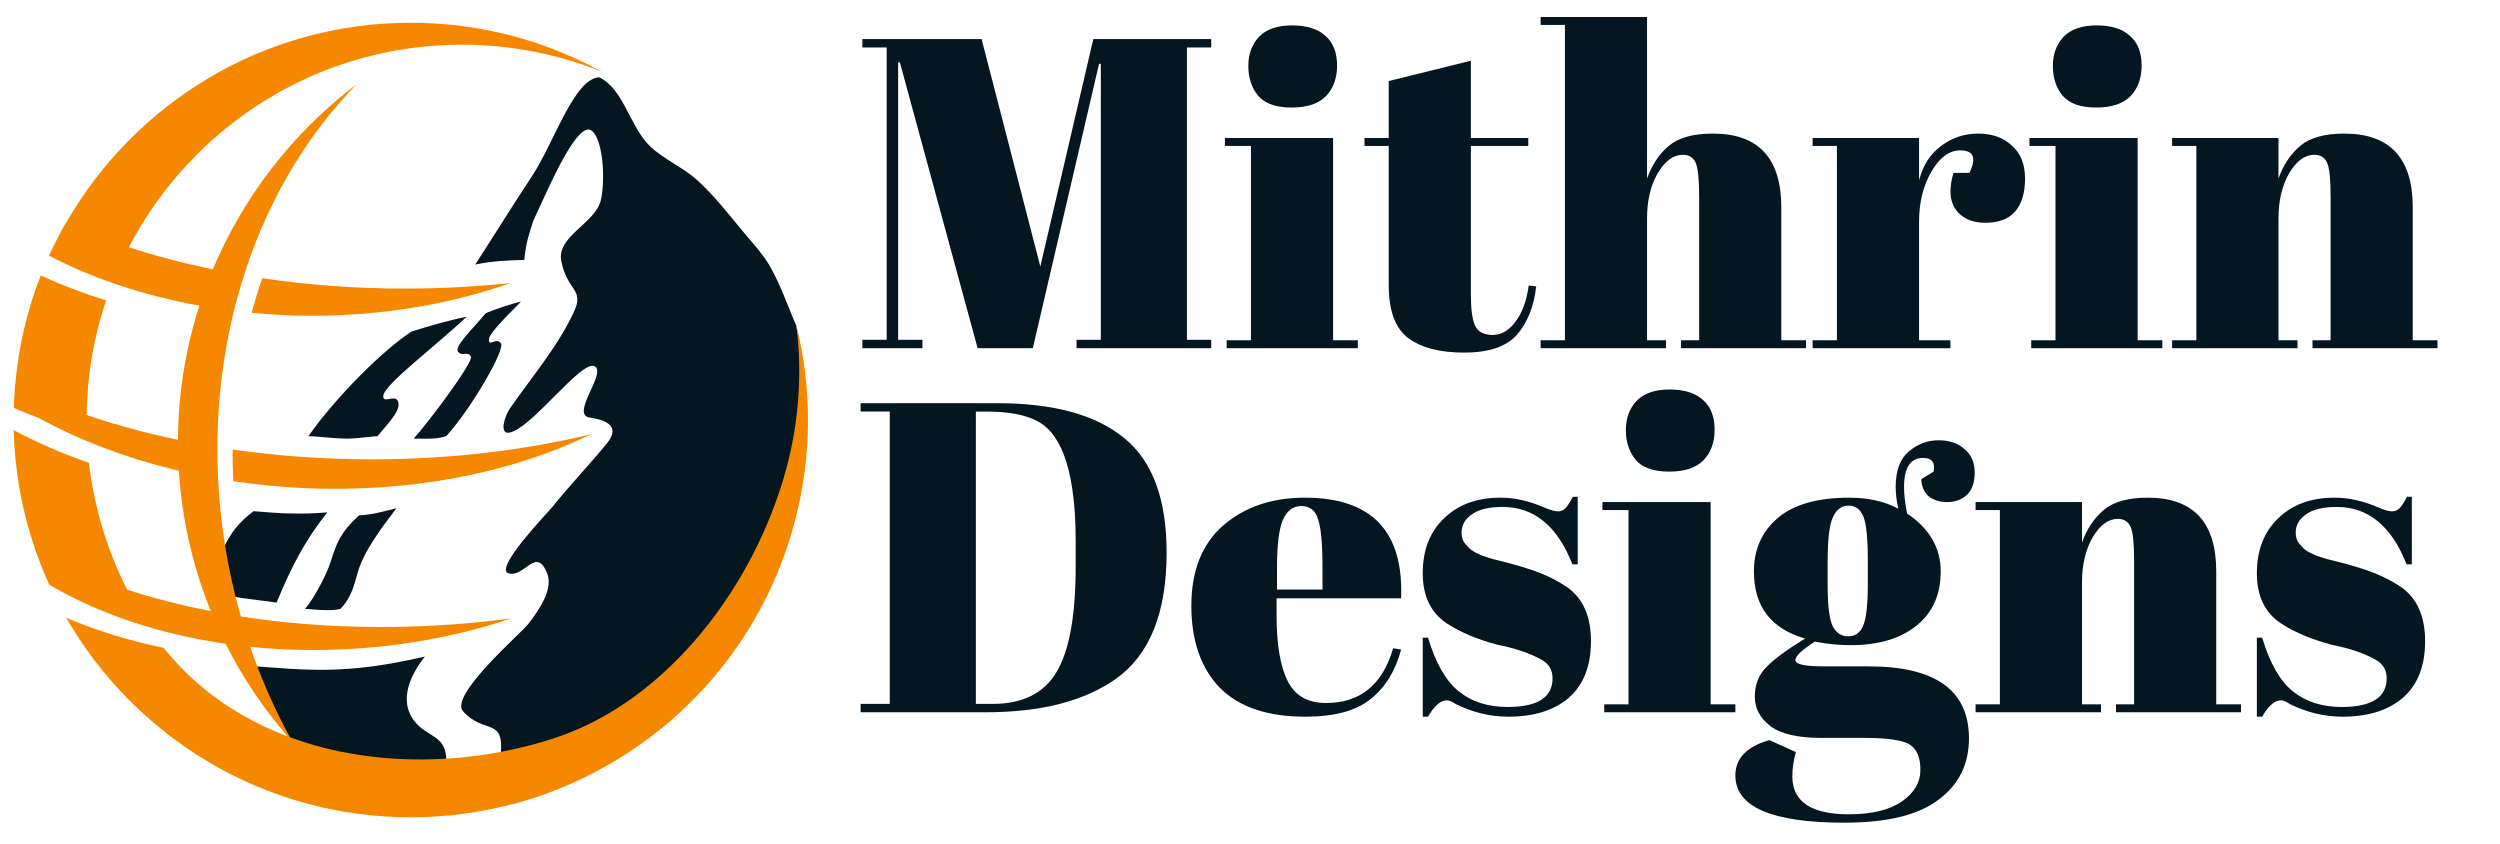
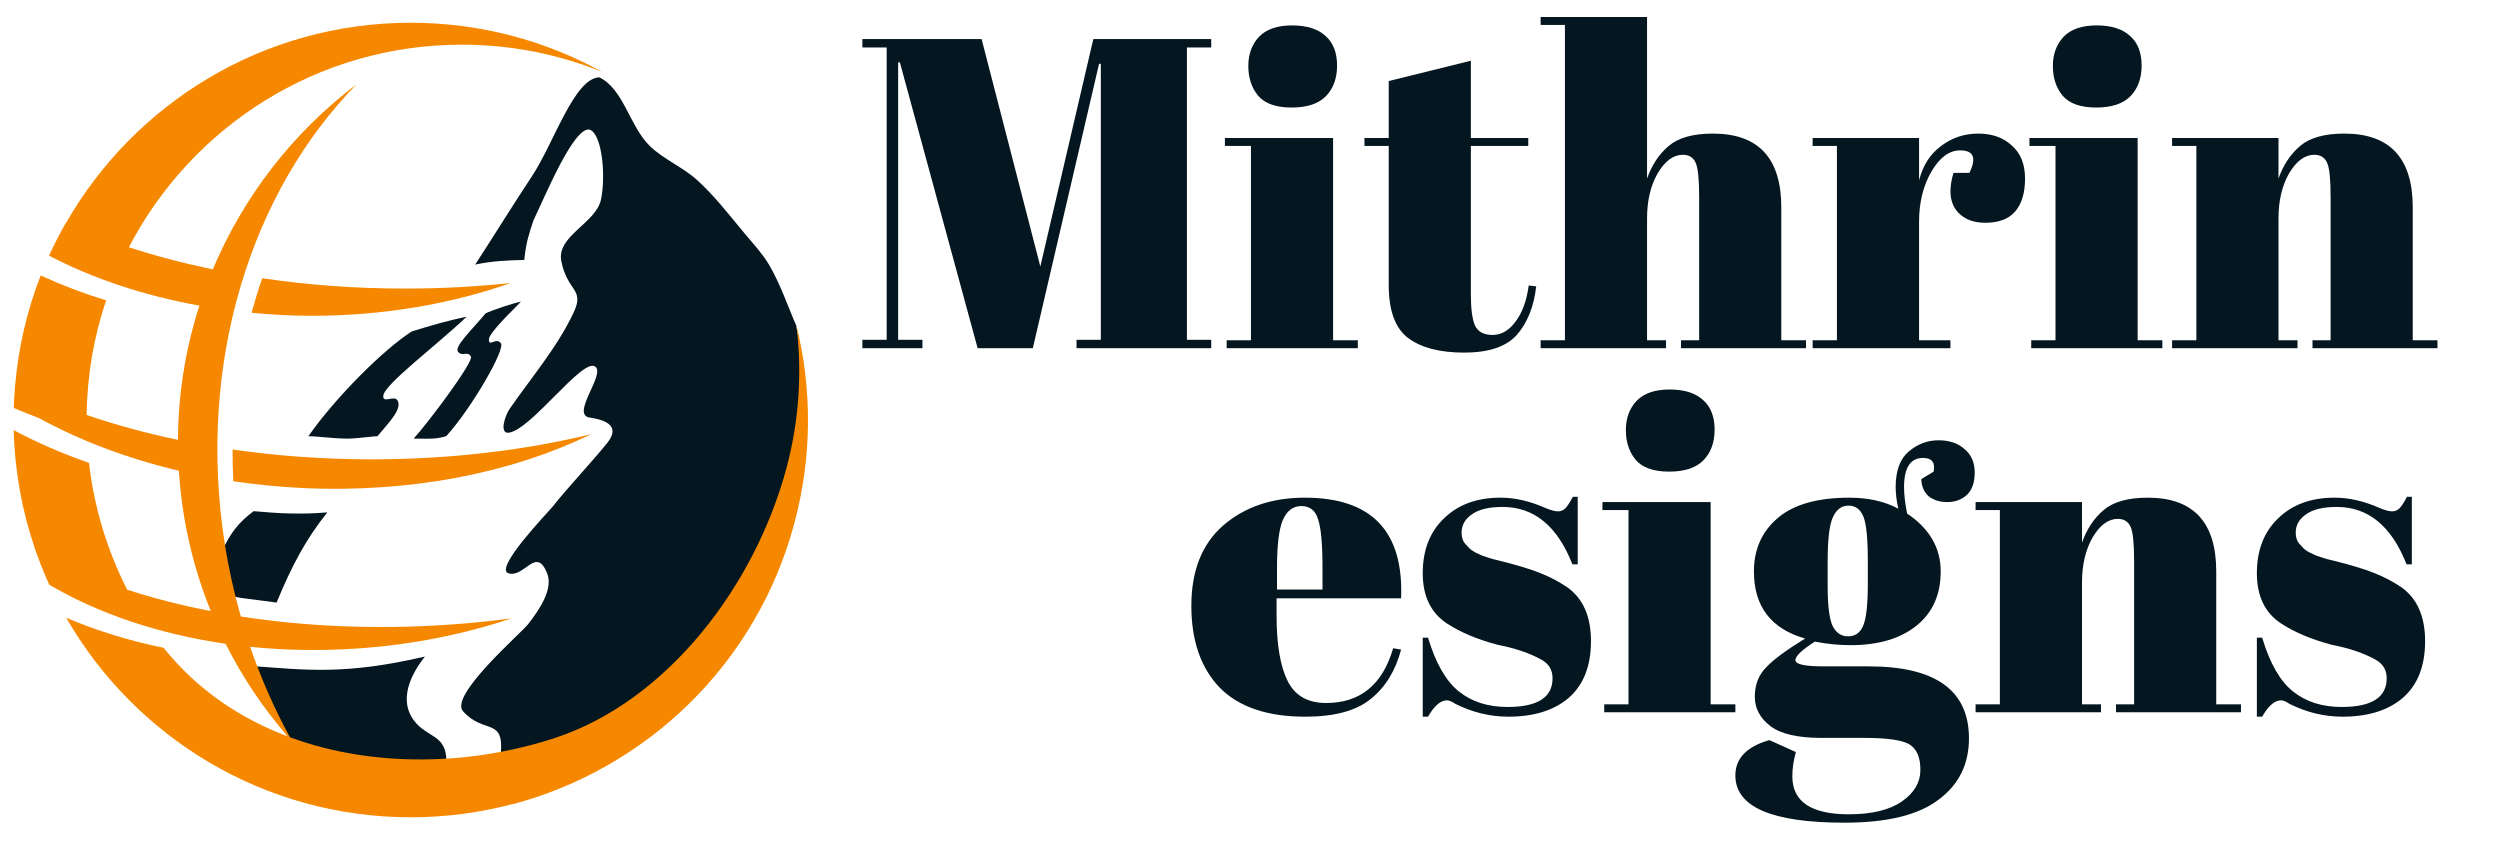
<svg xmlns="http://www.w3.org/2000/svg" xmlns:ns1="http://www.inkscape.org/namespaces/inkscape" xmlns:ns2="http://sodipodi.sourceforge.net/DTD/sodipodi-0.dtd" width="160" height="54" viewBox="0 0 42.333 14.287" version="1.1" id="svg5" ns1:version="1.2.2 (b0a8486541, 2022-12-01)" ns2:docname="logo-img.svg" ns1:export-filename="../../../../../../home/afriindie/Desktop/logo-img.png" ns1:export-xdpi="96" ns1:export-ydpi="96">
  <ns2:namedview id="namedview7" pagecolor="#ffffff" bordercolor="#000000" borderopacity="0.25" ns1:showpageshadow="2" ns1:pageopacity="0.0" ns1:pagecheckerboard="0" ns1:deskcolor="#d1d1d1" ns1:document-units="mm" showgrid="false" ns1:zoom="4.2230385" ns1:cx="92.232169" ns1:cy="10.419038" ns1:window-width="1920" ns1:window-height="1012" ns1:window-x="0" ns1:window-y="0" ns1:window-maximized="1" ns1:current-layer="layer1" />
  <defs id="defs2" />
  <g ns1:label="Layer 1" ns1:groupmode="layer" id="layer1">
    <g id="g26451" transform="matrix(0.032,0,0,0.032,-27.674,-2.243)" style="display:inline">
      <g id="g11059-3-1" style="display:inline" transform="matrix(0.582,0,0,-0.582,841.412,533.144)">
        <g id="g11052-6-03">
          <path id="path22888-3-61-5-0" style="display:inline;fill:#041620;fill-opacity:1;fill-rule:nonzero;stroke:none;stroke-width:9.11" d="m 585.145,725.291 v -0.004 c -22.855,-0.619 -41.31,-59.744 -61.37,-90.016 -17.967,-27.114 -31.753,-49.761 -51.521,-80.206 14.839,3.196 28.92,3.875 44.594,4.228 1.948,17.521 4.323,23.398 8.433,36.088 9.895,20.267 36.895,86.474 51.332,82.326 11.22,-4.677 14.449,-42.438 10.059,-63.371 -4.572,-21.797 -40.736,-33.148 -36.107,-56.219 5.582,-27.818 21.238,-24.883 11.433,-46.103 -14.593,-31.581 -39.231,-60.311 -58.37,-88.061 -4.459,-6.465 -9.623,-22.921 -0.792,-21.731 20.452,2.755 67.136,68.471 78.572,60.118 9.72,-7.1 -23.703,-44.841 -4.166,-46.495 19.696,-3.034 24.638,-10.777 15.347,-22.589 -11.241,-14.289 -37.88,-42.817 -49.841,-58.16 -3.327,-4.268 -54.108,-56.672 -40.176,-60.729 14.57,-4.243 24.946,24.898 35.027,0.218 5.863,-14.353 -6.682,-32.851 -17.036,-46.236 -6.619,-8.557 -72.141,-64.994 -59.373,-79.373 19.019,-21.419 37.759,-4.963 34.256,-39.389 16.722,3.179 34.772,6.994 50.367,12.12 102.399,33.657 184.326,140.734 212.944,247.538 10.162,37.925 11.343,76.492 8.619,113.559 -0.441,5.345 -2.542,11.19 -3.18,16.667 -0.008,0.063 -0.01,0.126 -0.018,0.189 -5.96,13.048 -14.524,38.33 -25.063,55.777 -6.06,10.033 -14.17,18.686 -21.684,27.681 -14.01,16.772 -27.368,34.327 -43.588,48.973 -13.185,11.906 -30.599,18.687 -43.209,31.201 -18.19,18.053 -23.446,51.378 -45.48,61.989 L 567.69,723.82 Z M 464.511,507.74 c -18.904,-4.069 -31.079,-7.671 -49.934,-13.453 -25.741,-16.425 -69.911,-60.649 -94.021,-95.329 6.802,0.231 24.128,-2.254 36.223,-2.126 8.883,0.094 22.652,2.281 26.566,2.126 10.679,12.752 23.126,25.326 18.125,32.814 -3.074,4.603 -13.195,-3.19 -12.786,3.903 0.599,10.379 48.995,46.259 75.828,72.065 z M 270.807,330.865 c -14.459,-10.693 -22.036,-21.435 -28.572,-36.297 -6.358,-16.941 -4.302,-32.627 9.482,-41.114 9.137,-2.105 17.974,-2.594 39.974,-5.715 13.76,33.526 26.915,58.158 46.163,82.035 -13.284,-1.164 -23.312,-1.178 -34.972,-0.966 -10.712,0.195 -20.547,1.189 -32.074,2.058 z M 426.558,198.68 c -72.931,-17.042 -109.281,-11.988 -154.226,-8.866 9.043,-23.627 19.85,-45.279 31.717,-67.059 45.147,-16.653 94.205,-22.099 142.02,-19.169 0.041,24.264 -17.331,21.076 -29.255,36.642 -17.27,22.534 3.121,50.073 9.744,58.453 z" ns2:nodetypes="ccsccccsssssscssssssccscccssssccccccacssccccccacccccccc" />
          <path d="m 416.325,396.894 c 0,0 11.571,-0.332 17.344,-0.024 7.754,0.415 12.349,2.281 12.349,2.281 22.897,25.198 54.395,79.699 49.526,84.52 -4.757,5.616 -10.449,-3.96 -10.851,3.189 0.109,6.577 22.859,27.646 29.16,34.457 -6.471,-1.069 -26.85,-7.922 -32.115,-10.62 -12.579,-15.016 -28.96,-30.409 -25.035,-34.999 4.043,-4.729 8.49,1.285 11.697,-4.256 2.681,-4.632 -38.702,-60.003 -52.075,-74.547 z" style="display:inline;fill:#041620;fill-opacity:1;fill-rule:nonzero;stroke:none;stroke-width:8.517" id="path10998-6-4" ns2:nodetypes="cscccccssc" />
-           <path d="m 400.648,333.505 c 0,0 -7.811,-1.948 -16.403,-3.985 -9.537,-2.261 -17.58,-2.41 -17.58,-2.41 -17.142,-15.647 -20.582,-25.784 -25.648,-41.746 -3.8,-11.971 -14.565,-32.737 -23.46,-43.367 4.055,0.061 22.628,-2.602 32.133,0.052 9.571,9.441 12.471,21.392 15.509,32.232 5.685,20.283 21.737,41.105 35.45,59.223 z" style="display:inline;fill:#041620;fill-opacity:1;fill-rule:nonzero;stroke:none;stroke-width:5.715" id="path10998-7-3-44" ns2:nodetypes="cscsccscc" />
+           <path d="m 400.648,333.505 z" style="display:inline;fill:#041620;fill-opacity:1;fill-rule:nonzero;stroke:none;stroke-width:5.715" id="path10998-7-3-44" ns2:nodetypes="cscsccscc" />
        </g>
        <path id="path22906-5-9-94-4" style="color:#000000;display:inline;fill:#f68800;fill-opacity:1;stroke-width:0.583;-inkscape-stroke:none" d="m 413.636,774.951 c -134.252,0 -251.193,-73.382 -313.451,-182.093 -0.05,0.023 -0.104,0.044 -0.154,0.066 -2.978,-5.201 -5.801,-10.5 -8.521,-15.862 -0.105,-0.206 -0.229,-0.4 -0.333,-0.606 0.012,0 0.024,-0.012 0.035,-0.014 -2.211,-4.379 -4.375,-8.787 -6.419,-13.265 39.761,-20.803 86.185,-36.325 136.705,-45.423 -12.495,-38.819 -19.279,-79.878 -19.495,-122.038 -29.292,6.147 -57.11,13.714 -83.04,22.61 0.488,36.426 6.716,71.442 17.743,104.277 -20.979,6.331 -40.807,13.96 -59.512,22.575 -12.28,-31.431 -20.22,-65.02 -23.234,-100.02 -0.027,0.014 -0.057,0.025 -0.084,0.039 -0.087,-0.996 -0.117,-2 -0.196,-2.996 -0.138,-1.771 -0.235,-3.551 -0.347,-5.329 -0.175,-2.669 -0.413,-5.323 -0.522,-8.017 0.035,-0.022 0.073,-0.044 0.109,-0.066 -0.056,-1.375 -0.169,-2.735 -0.21,-4.114 7.412,-3.179 15.085,-6.2 22.88,-9.145 37.238,-20.405 80.24,-36.779 127.237,-47.908 0.883,-13.804 2.444,-27.693 4.772,-41.632 5.025,-30.085 13.251,-58.825 24.232,-85.963 -26.806,5.238 -52.361,11.664 -76.005,19.474 -17.949,35.343 -29.989,74.168 -34.677,115.247 -24.395,8.551 -47.364,18.514 -68.489,29.811 0.948,-37.781 7.741,-74.073 19.425,-108.121 -0.024,0.014 -0.049,0.028 -0.074,0.041 0.497,-1.452 1.076,-2.86 1.591,-4.303 1.249,-3.495 2.511,-6.982 3.865,-10.427 0.794,-2.021 1.644,-4.016 2.474,-6.02 0.995,-2.404 1.926,-4.84 2.971,-7.218 0.046,-0.021 0.097,-0.039 0.144,-0.059 0.649,-1.473 1.23,-2.979 1.899,-4.443 44.572,-26.204 99.488,-44.898 160.359,-53.699 15.37,-30.619 34.398,-58.829 56.422,-84.197 -42.919,16.203 -82.138,42.229 -112.774,80.528 -31.687,6.494 -61.46,15.725 -88.583,27.365 62.337,-108.404 179.229,-181.459 313.258,-181.459 32.044,0 63.099,4.203 92.676,12.05 -0.064,-0.081 -0.125,-0.168 -0.189,-0.249 120.844,32.156 221.66,126.158 256.349,255.621 16.326,60.928 16.005,122.378 1.899,179.602 5.147,-42.162 2.55,-85.974 -9.117,-129.515 -28.618,-106.805 -108.165,-211.76 -210.565,-245.418 -73.898,-24.29 -163.349,-27.94 -240.863,0.652 -14.061,25.807 -26.247,53.275 -36.149,82.234 31.396,-3.206 64.174,-3.821 97.788,-1.51 49.857,3.439 96.999,13.007 139.837,27.393 -18.461,-2.448 -37.253,-4.396 -56.408,-5.708 -67.141,-4.617 -131.342,-1.666 -189.763,7.428 -6.04,21.278 -10.981,43.201 -14.523,65.781 -25.825,164.691 23.92,320.382 119.82,418.068 -57.729,-43.601 -102.837,-101.865 -130.731,-168.257 -26.75,5.546 -52.304,12.259 -76.299,20.112 56.868,109.356 170.977,184.181 302.751,184.181 45.077,0 88.071,-8.821 127.458,-24.705 -51.617,28.435 -110.894,44.642 -173.971,44.642 z M 278.655,542.637 c -3.614,-10.242 -6.765,-20.766 -9.709,-31.405 17.808,-1.673 35.887,-2.733 54.365,-2.733 65.607,0 127.328,10.802 181.224,29.811 -30.959,-3.305 -63.008,-5.059 -95.896,-5.059 -45.141,0 -88.743,3.301 -129.984,9.387 z m 299.068,-141.771 c -60.46,-14.654 -128.207,-22.869 -199.707,-22.869 -43.853,0 -86.194,3.152 -126.333,8.935 -0.093,-9.706 0.195,-19.3 0.655,-28.837 20.385,-3.03 41.288,-5.16 62.669,-6.184 99.533,-4.716 191.472,14.121 262.716,48.955 z" />
      </g>
      <g aria-label="Mithrin Designs" transform="matrix(1.217,0,0,1.217,-213.225,821.638)" id="text5944-6" style="font-size:192px;line-height:0.8;white-space:pre;shape-inside:url(#rect5946-3);display:inline;fill:#041620">
        <path d="m 1361.202,-600.547 h 51.264 v 3.648 h -10.56 v 127.104 h 10.56 v 3.648 h -58.56 v -3.648 h 10.56 v -120 h -0.768 l -28.8,123.648 h -24 l -33.792,-124.224 h -0.768 v 120.576 h 10.56 v 3.648 h -26.112 v -3.648 h 10.56 v -127.104 h -10.56 v -3.648 h 51.84 l 25.536,98.88 z" style="font-family:'Abril Fatface';-inkscape-font-specification:'Abril Fatface'" id="path2026" />
        <path d="m 1447.41,-570.787 q -10.176,0 -14.592,-5.184 -4.224,-5.184 -4.224,-12.864 0,-7.68 4.608,-12.672 4.8,-4.992 14.4,-4.992 9.6,0 14.592,4.608 4.992,4.416 4.992,12.864 0,8.256 -4.8,13.248 -4.8,4.992 -14.976,4.992 z m -28.992,13.248 h 47.04 v 87.936 h 10.752 v 3.456 h -57.024 v -3.456 h 10.56 v -84.48 h -11.328 z" style="font-family:'Abril Fatface';-inkscape-font-specification:'Abril Fatface'" id="path2028" />
        <path d="m 1489.65,-493.603 v -60.48 h -10.56 v -3.456 h 10.56 v -24.768 l 35.712,-8.832 v 33.6 h 24.96 v 3.456 h -24.96 v 64.704 q 0,9.024 1.728,13.248 1.92,4.224 7.68,4.224 5.76,0 9.984,-5.76 4.416,-5.76 5.76,-15.744 l 3.264,0.384 q -1.536,13.248 -8.448,21.12 -6.912,7.68 -22.848,7.68 -15.936,0 -24.384,-6.336 -8.448,-6.336 -8.448,-23.04 z" style="font-family:'Abril Fatface';-inkscape-font-specification:'Abril Fatface'" id="path2030" />
        <path d="m 1555.698,-610.147 h 46.272 v 70.272 q 3.072,-8.832 9.408,-14.208 6.336,-5.376 19.2,-5.376 29.76,0 29.76,32.064 v 57.792 h 10.752 v 3.456 h -54.336 v -3.456 h 7.872 v -62.4 q 0,-11.52 -1.536,-14.784 -1.536,-3.456 -5.568,-3.456 -6.144,0 -10.944,8.064 -4.608,8.064 -4.608,19.584 v 52.992 h 8.256 v 3.456 h -54.528 v -3.456 h 10.56 v -137.088 h -10.56 z" style="font-family:'Abril Fatface';-inkscape-font-specification:'Abril Fatface'" id="path2032" />
        <path d="m 1738.098,-552.163 q -7.104,0 -12.48,9.216 -5.376,9.216 -5.376,21.888 v 51.456 h 13.632 v 3.456 h -59.904 v -3.456 h 10.56 v -84.48 h -10.56 v -3.456 h 46.272 v 18.432 q 2.496,-9.792 9.6,-14.976 7.104,-5.376 16.128,-5.376 9.024,0 14.592,5.184 5.76,4.992 5.76,14.4 0,9.216 -4.224,14.208 -4.224,4.992 -13.056,4.992 -8.64,0 -12.864,-5.76 -4.032,-5.76 -0.96,-15.936 h 6.912 q 4.8,-9.792 -4.032,-9.792 z" style="font-family:'Abril Fatface';-inkscape-font-specification:'Abril Fatface'" id="path2034" />
        <path d="m 1797.233,-570.787 q -10.176,0 -14.592,-5.184 -4.224,-5.184 -4.224,-12.864 0,-7.68 4.608,-12.672 4.8,-4.992 14.4,-4.992 9.6,0 14.592,4.608 4.992,4.416 4.992,12.864 0,8.256 -4.8,13.248 -4.8,4.992 -14.976,4.992 z m -28.992,13.248 h 47.04 v 87.936 h 10.752 v 3.456 h -57.024 v -3.456 h 10.56 v -84.48 h -11.328 z" style="font-family:'Abril Fatface';-inkscape-font-specification:'Abril Fatface'" id="path2036" />
        <path d="m 1830.257,-557.539 h 46.272 v 17.664 q 3.072,-8.832 9.408,-14.208 6.336,-5.376 19.2,-5.376 29.76,0 29.76,32.064 v 57.792 h 10.752 v 3.456 h -54.336 v -3.456 h 7.872 v -62.4 q 0,-11.52 -1.536,-14.784 -1.536,-3.456 -5.568,-3.456 -6.144,0 -10.944,8.064 -4.608,8.064 -4.608,19.584 v 52.992 h 8.256 v 3.456 h -54.528 v -3.456 h 10.56 v -84.48 h -10.56 z" style="font-family:'Abril Fatface';-inkscape-font-specification:'Abril Fatface'" id="path2038" />
-         <path d="m 1393.074,-377.343 q 0,39.552 -22.272,55.104 -20.544,14.4 -56.448,14.4 h -54.336 v -3.648 h 12.672 v -127.104 h -12.672 v -3.648 h 59.328 q 36.864,0 55.296,15.168 18.432,14.976 18.432,49.728 z m -82.944,65.856 h 7.296 q 19.392,0 27.648,-13.632 8.448,-13.824 8.448,-46.08 v -11.136 q 0,-43.2 -16.512,-52.032 -7.872,-4.224 -22.272,-4.224 h -4.608 z" style="font-family:'Abril Fatface';-inkscape-font-specification:'Abril Fatface'" id="path2040" />
        <path d="m 1453.362,-305.919 q -24.768,0 -37.248,-12.672 -12.288,-12.864 -12.288,-35.52 0,-22.848 13.824,-34.944 14.016,-12.096 35.52,-12.096 43.584,0 41.856,43.776 h -54.144 v 7.488 q 0,18.816 4.8,28.416 4.8,9.6 16.704,9.6 22.272,0 29.184,-23.808 l 3.456,0.576 q -3.648,13.824 -13.248,21.504 -9.408,7.68 -28.416,7.68 z m -12.288,-55.296 h 19.776 v -9.408 q 0,-15.552 -1.92,-21.12 -1.728,-5.76 -7.296,-5.76 -5.376,0 -8.064,6.144 -2.496,5.952 -2.496,20.736 z" style="font-family:'Abril Fatface';-inkscape-font-specification:'Abril Fatface'" id="path2042" />
        <path d="m 1504.434,-305.919 v -34.368 h 2.304 q 4.992,16.704 13.44,23.424 8.448,6.72 21.12,6.72 19.584,0 19.584,-12.48 0,-5.376 -4.8,-8.064 -7.488,-4.224 -19.2,-6.528 -13.056,-3.456 -21.888,-9.216 -10.56,-6.912 -10.56,-21.888 0,-14.976 9.216,-23.808 9.216,-9.024 24.576,-9.024 9.408,0 19.392,4.416 3.648,1.536 5.568,1.536 1.92,0 3.264,-1.344 1.344,-1.344 3.264,-4.992 h 2.112 v 29.376 h -2.304 q -9.792,-24.96 -30.336,-24.96 -9.024,0 -13.44,3.264 -4.416,3.072 -4.416,7.872 0,2.88 1.344,4.608 1.344,1.536 2.112,2.304 0.768,0.768 2.496,1.728 1.728,0.768 2.88,1.344 1.152,0.384 3.456,1.152 2.496,0.768 3.648,0.96 13.056,3.264 18.816,5.76 5.76,2.304 10.944,5.76 10.56,7.296 10.56,23.616 0,16.128 -9.6,24.576 -9.6,8.256 -26.304,8.256 -11.904,0 -23.04,-5.568 -2.304,-1.536 -3.648,-1.536 -4.224,0 -8.256,7.104 z" style="font-family:'Abril Fatface';-inkscape-font-specification:'Abril Fatface'" id="path2044" />
        <path d="m 1611.57,-412.479 q -10.176,0 -14.592,-5.184 -4.224,-5.184 -4.224,-12.864 0,-7.68 4.608,-12.672 4.8,-4.992 14.4,-4.992 9.6,0 14.592,4.608 4.992,4.416 4.992,12.864 0,8.256 -4.8,13.248 -4.8,4.992 -14.976,4.992 z m -28.992,13.248 h 47.04 v 87.936 h 10.752 v 3.456 h -57.024 v -3.456 h 10.56 v -84.48 h -11.328 z" style="font-family:'Abril Fatface';-inkscape-font-specification:'Abril Fatface'" id="path2046" />
        <path d="m 1721.201,-409.215 5.376,-3.264 q 1.152,-5.952 -4.608,-5.952 -8.256,0 -8.256,12.672 0,4.992 1.344,11.52 14.592,9.792 14.592,25.152 0,15.168 -10.56,23.616 -10.56,8.448 -28.608,8.448 -7.488,0 -15.552,-1.536 -8.448,5.376 -8.448,8.064 0,2.688 12.288,2.688 h 19.584 q 43.584,0 43.584,31.296 0,16.896 -13.248,26.688 -13.056,9.984 -40.896,9.984 -47.424,0 -47.424,-20.544 0,-11.136 14.784,-15.36 l 11.52,5.184 q -1.536,5.568 -1.536,10.56 0,16.512 24.576,16.512 14.976,0 23.04,-5.568 8.064,-5.568 8.064,-13.824 0,-8.256 -4.992,-11.136 -4.8,-2.688 -19.392,-2.688 h -18.624 q -15.552,0 -22.272,-5.184 -6.72,-5.184 -6.72,-12.672 0,-7.68 4.8,-12.672 4.8,-5.184 17.088,-12.672 -22.272,-6.336 -22.272,-29.184 0,-14.4 10.368,-23.232 10.368,-8.832 31.104,-8.832 12.48,0 21.312,4.8 -1.152,-5.184 -1.152,-9.408 0,-10.752 5.76,-15.552 5.76,-4.8 12.864,-4.8 7.104,0 11.328,3.84 4.416,3.648 4.416,10.176 0,6.528 -3.456,9.792 -3.456,3.072 -8.448,3.072 -4.8,0 -8.064,-2.496 -3.072,-2.688 -3.264,-7.488 z m -40.704,35.904 v 10.368 q 0,12.864 2.112,17.472 2.304,4.608 6.72,4.608 4.608,0 6.528,-4.416 2.112,-4.608 2.112,-18.624 v -9.408 q 0,-14.976 -1.92,-19.584 -1.92,-4.8 -6.528,-4.8 -4.416,0 -6.72,4.992 -2.304,4.8 -2.304,19.392 z" style="font-family:'Abril Fatface';-inkscape-font-specification:'Abril Fatface'" id="path2048" />
        <path d="m 1744.817,-399.231 h 46.272 v 17.664 q 3.072,-8.832 9.408,-14.208 6.336,-5.376 19.2,-5.376 29.76,0 29.76,32.064 v 57.792 h 10.752 v 3.456 h -54.336 v -3.456 h 7.872 v -62.4 q 0,-11.52 -1.536,-14.784 -1.536,-3.456 -5.568,-3.456 -6.144,0 -10.944,8.064 -4.608,8.064 -4.608,19.584 v 52.992 h 8.256 v 3.456 h -54.528 v -3.456 h 10.56 v -84.48 h -10.56 z" style="font-family:'Abril Fatface';-inkscape-font-specification:'Abril Fatface'" id="path2050" />
        <path d="m 1867.121,-305.919 v -34.368 h 2.304 q 4.992,16.704 13.44,23.424 8.448,6.72 21.12,6.72 19.584,0 19.584,-12.48 0,-5.376 -4.8,-8.064 -7.488,-4.224 -19.2,-6.528 -13.056,-3.456 -21.888,-9.216 -10.56,-6.912 -10.56,-21.888 0,-14.976 9.216,-23.808 9.216,-9.024 24.576,-9.024 9.408,0 19.392,4.416 3.648,1.536 5.568,1.536 1.92,0 3.264,-1.344 1.344,-1.344 3.264,-4.992 h 2.112 v 29.376 h -2.304 q -9.792,-24.96 -30.336,-24.96 -9.024,0 -13.44,3.264 -4.416,3.072 -4.416,7.872 0,2.88 1.344,4.608 1.344,1.536 2.112,2.304 0.768,0.768 2.496,1.728 1.728,0.768 2.88,1.344 1.152,0.384 3.456,1.152 2.496,0.768 3.648,0.96 13.056,3.264 18.816,5.76 5.76,2.304 10.944,5.76 10.56,7.296 10.56,23.616 0,16.128 -9.6,24.576 -9.6,8.256 -26.304,8.256 -11.904,0 -23.04,-5.568 -2.304,-1.536 -3.648,-1.536 -4.224,0 -8.256,7.104 z" style="font-family:'Abril Fatface';-inkscape-font-specification:'Abril Fatface'" id="path2052" />
      </g>
    </g>
  </g>
</svg>